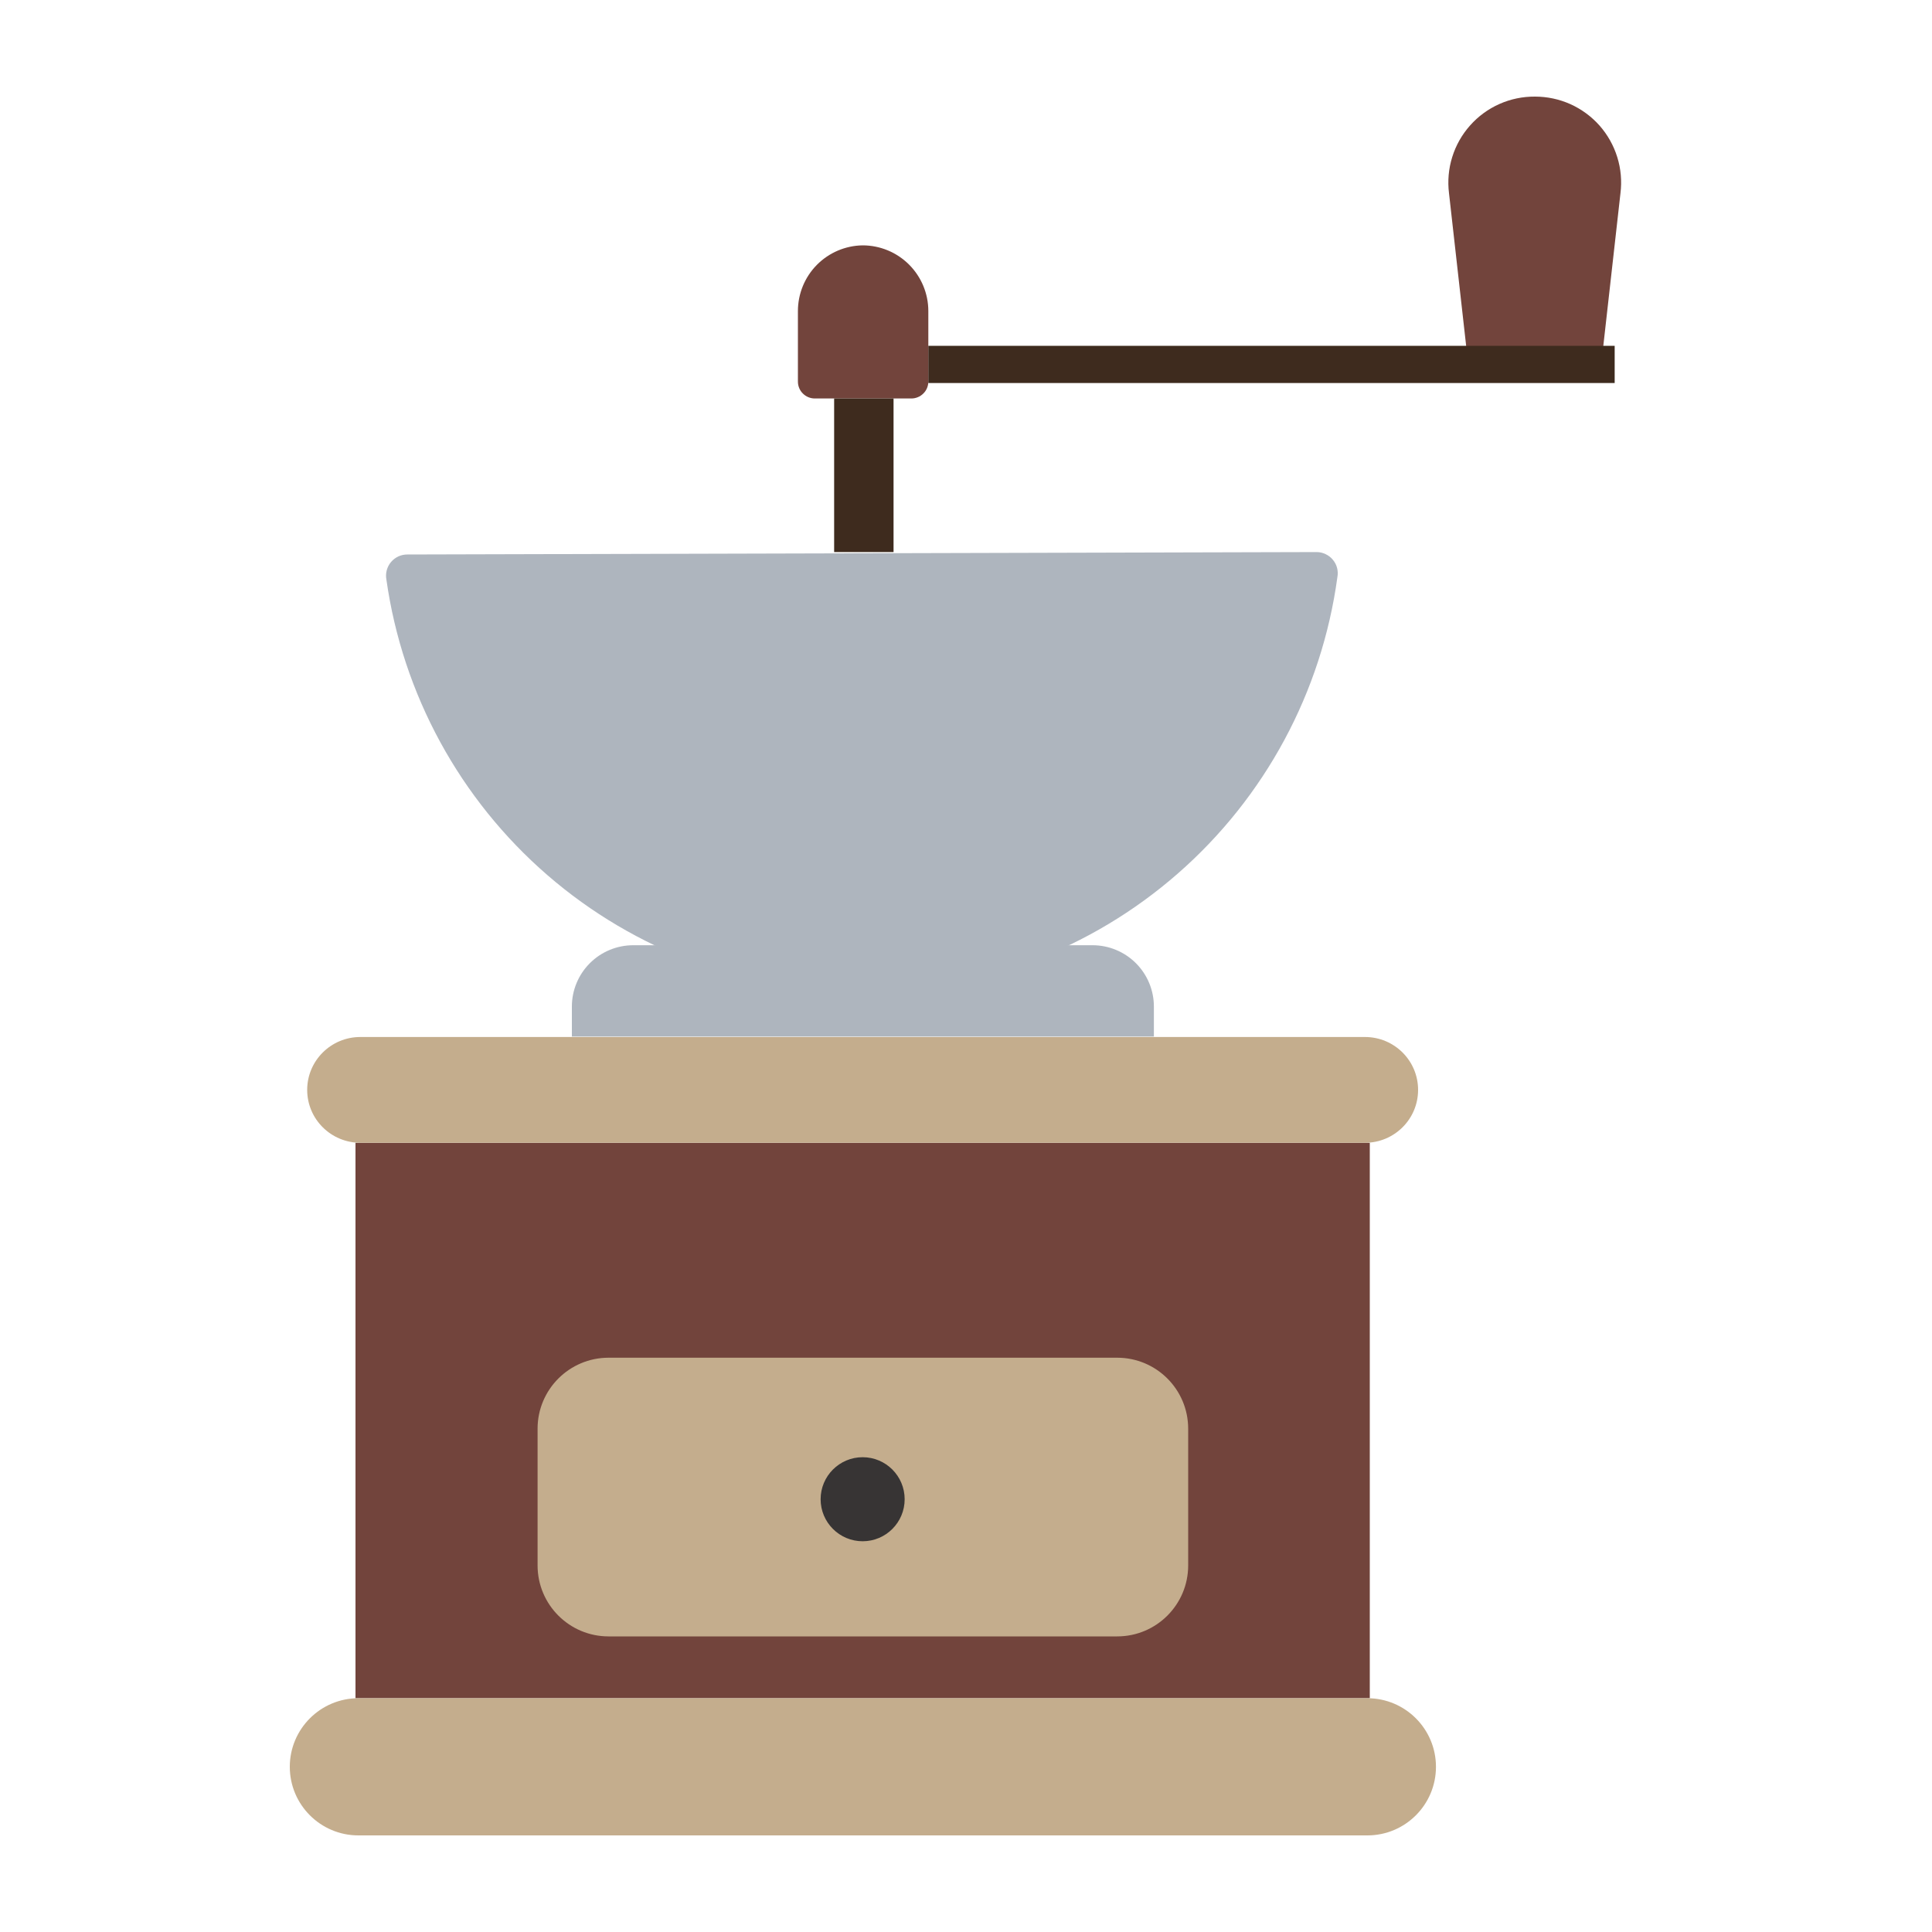
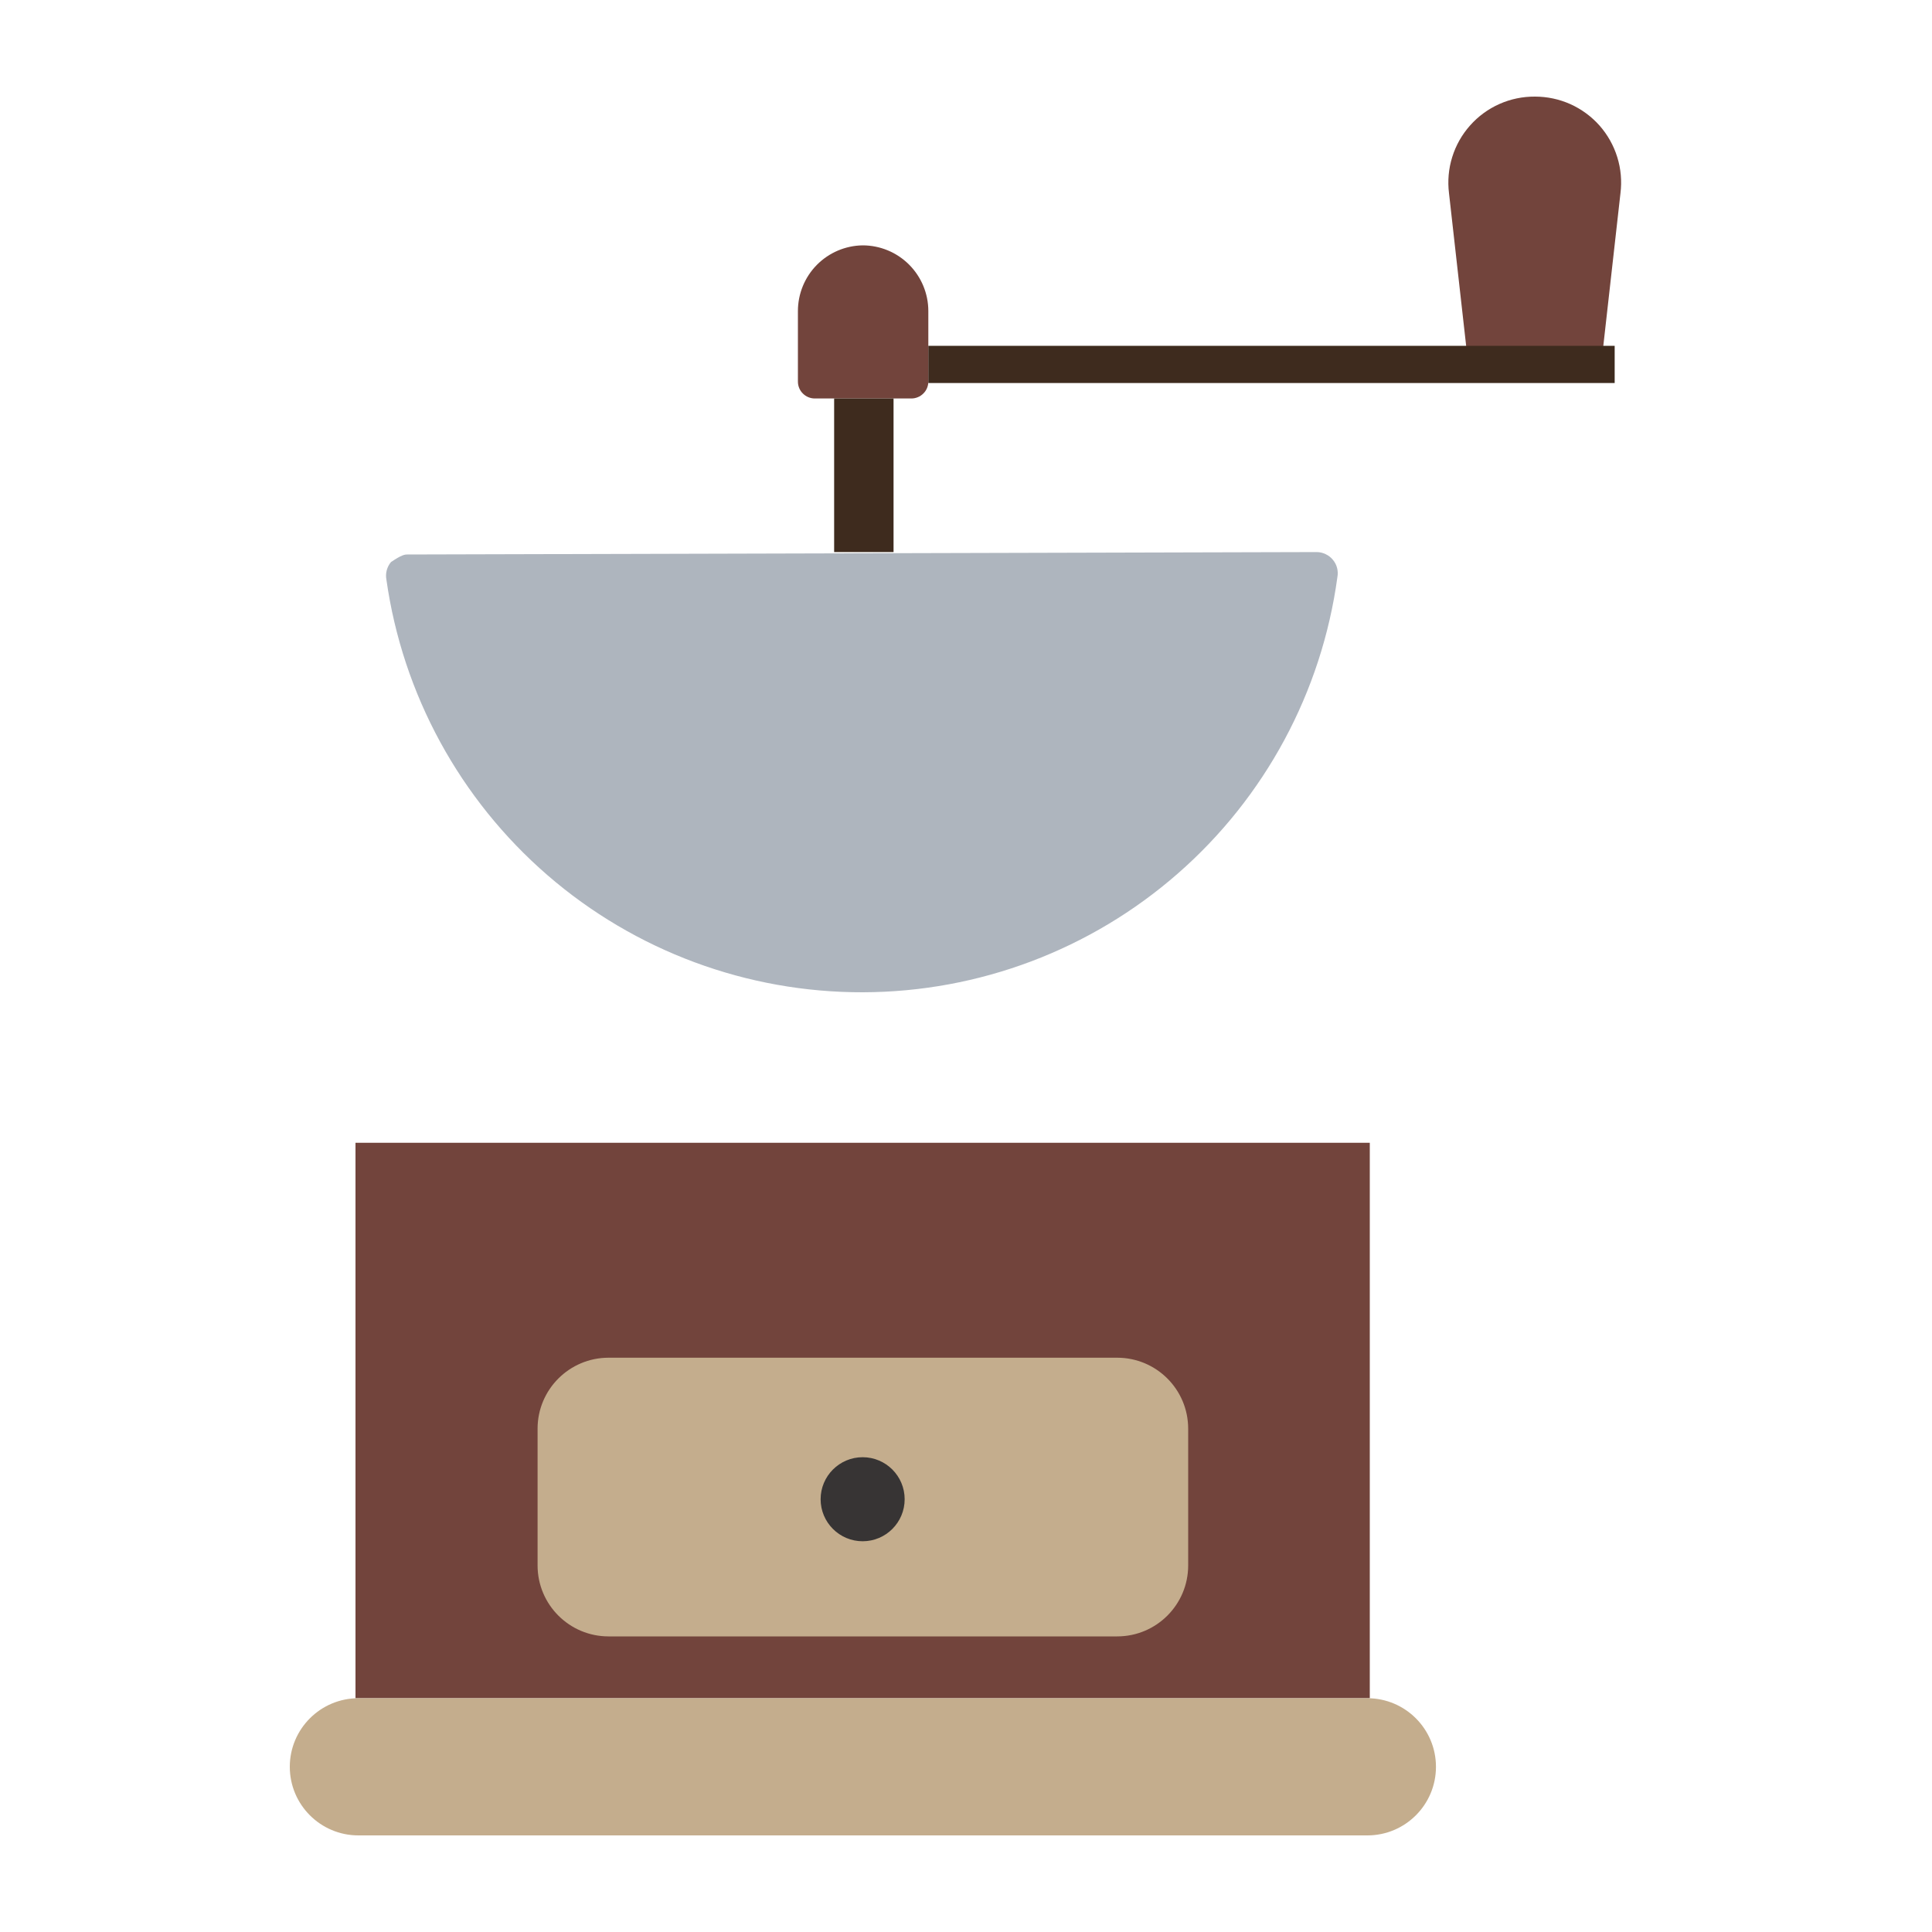
<svg xmlns="http://www.w3.org/2000/svg" width="40" height="40" viewBox="0 0 40 40" fill="none">
-   <path d="M27.259 11.43C27.324 11.43 27.387 11.445 27.445 11.473C27.504 11.5 27.555 11.54 27.596 11.59C27.637 11.639 27.667 11.697 27.683 11.759C27.699 11.822 27.701 11.887 27.689 11.95C27.365 14.327 26.192 16.506 24.386 18.085C22.581 19.665 20.265 20.538 17.866 20.544C15.467 20.55 13.147 19.689 11.334 18.119C9.521 16.548 8.336 14.375 8 12C7.988 11.936 7.99 11.87 8.007 11.807C8.024 11.744 8.054 11.685 8.096 11.636C8.138 11.586 8.191 11.546 8.25 11.519C8.31 11.492 8.374 11.479 8.44 11.48L27.259 11.43Z" fill="#AEB5BE" />
-   <path d="M13.11 19.57H22.62C22.957 19.57 23.28 19.704 23.518 19.942C23.756 20.18 23.89 20.503 23.89 20.84V21.46H11.84V20.84C11.84 20.503 11.974 20.18 12.212 19.942C12.45 19.704 12.773 19.57 13.11 19.57Z" fill="#AEB5BE" />
+   <path d="M27.259 11.43C27.324 11.43 27.387 11.445 27.445 11.473C27.504 11.5 27.555 11.54 27.596 11.59C27.637 11.639 27.667 11.697 27.683 11.759C27.699 11.822 27.701 11.887 27.689 11.95C27.365 14.327 26.192 16.506 24.386 18.085C22.581 19.665 20.265 20.538 17.866 20.544C15.467 20.55 13.147 19.689 11.334 18.119C9.521 16.548 8.336 14.375 8 12C7.988 11.936 7.99 11.87 8.007 11.807C8.024 11.744 8.054 11.685 8.096 11.636C8.31 11.492 8.374 11.479 8.44 11.48L27.259 11.43Z" fill="#AEB5BE" />
  <path d="M28.36 23.66H7.36V35.16H28.36V23.66Z" fill="#72443C" />
  <path d="M23.13 28.11H12.6C11.788 28.11 11.13 28.768 11.13 29.58V32.41C11.13 33.222 11.788 33.88 12.6 33.88H23.13C23.942 33.88 24.6 33.222 24.6 32.41V29.58C24.6 28.768 23.942 28.11 23.13 28.11Z" fill="#C4AD8D" />
-   <path d="M28.26 21.47H7.46C6.853 21.47 6.36 21.96 6.36 22.565C6.36 23.17 6.853 23.66 7.46 23.66H28.26C28.868 23.66 29.36 23.17 29.36 22.565C29.36 21.96 28.868 21.47 28.26 21.47Z" fill="#C4AD8D" />
  <path d="M28.31 35.16H7.42C6.636 35.16 6 35.796 6 36.58C6 37.364 6.636 38 7.42 38H28.31C29.094 38 29.73 37.364 29.73 36.58C29.73 35.796 29.094 35.16 28.31 35.16Z" fill="#C4AD8D" />
  <path d="M31.78 2C31.526 1.998 31.276 2.05 31.044 2.153C30.812 2.256 30.605 2.407 30.437 2.597C30.268 2.786 30.142 3.009 30.067 3.251C29.991 3.493 29.969 3.749 30 4L30.4 7.56H33.15L33.55 4C33.581 3.749 33.559 3.495 33.484 3.254C33.409 3.012 33.284 2.79 33.117 2.6C32.949 2.411 32.743 2.26 32.513 2.156C32.282 2.053 32.033 2 31.78 2Z" fill="#72443C" />
  <path d="M17.86 31.91C18.341 31.91 18.73 31.52 18.73 31.04C18.73 30.56 18.341 30.17 17.86 30.17C17.38 30.17 16.99 30.56 16.99 31.04C16.99 31.52 17.38 31.91 17.86 31.91Z" fill="#373434" />
  <path d="M17.86 5.08C18.22 5.08 18.566 5.223 18.821 5.478C19.076 5.733 19.22 6.079 19.22 6.44V7.9C19.22 7.993 19.183 8.082 19.117 8.147C19.051 8.213 18.962 8.25 18.869 8.25H16.869C16.777 8.25 16.688 8.213 16.622 8.147C16.556 8.082 16.52 7.993 16.52 7.9V6.44C16.52 6.083 16.66 5.74 16.911 5.485C17.162 5.231 17.502 5.085 17.86 5.08Z" fill="#72443C" />
  <path d="M33.43 7.16H19.22V7.93H33.43V7.16Z" fill="#3E2B1E" />
  <path d="M18.5 8.25H17.27V11.43H18.5V8.25Z" fill="#3E2B1E" />
</svg>